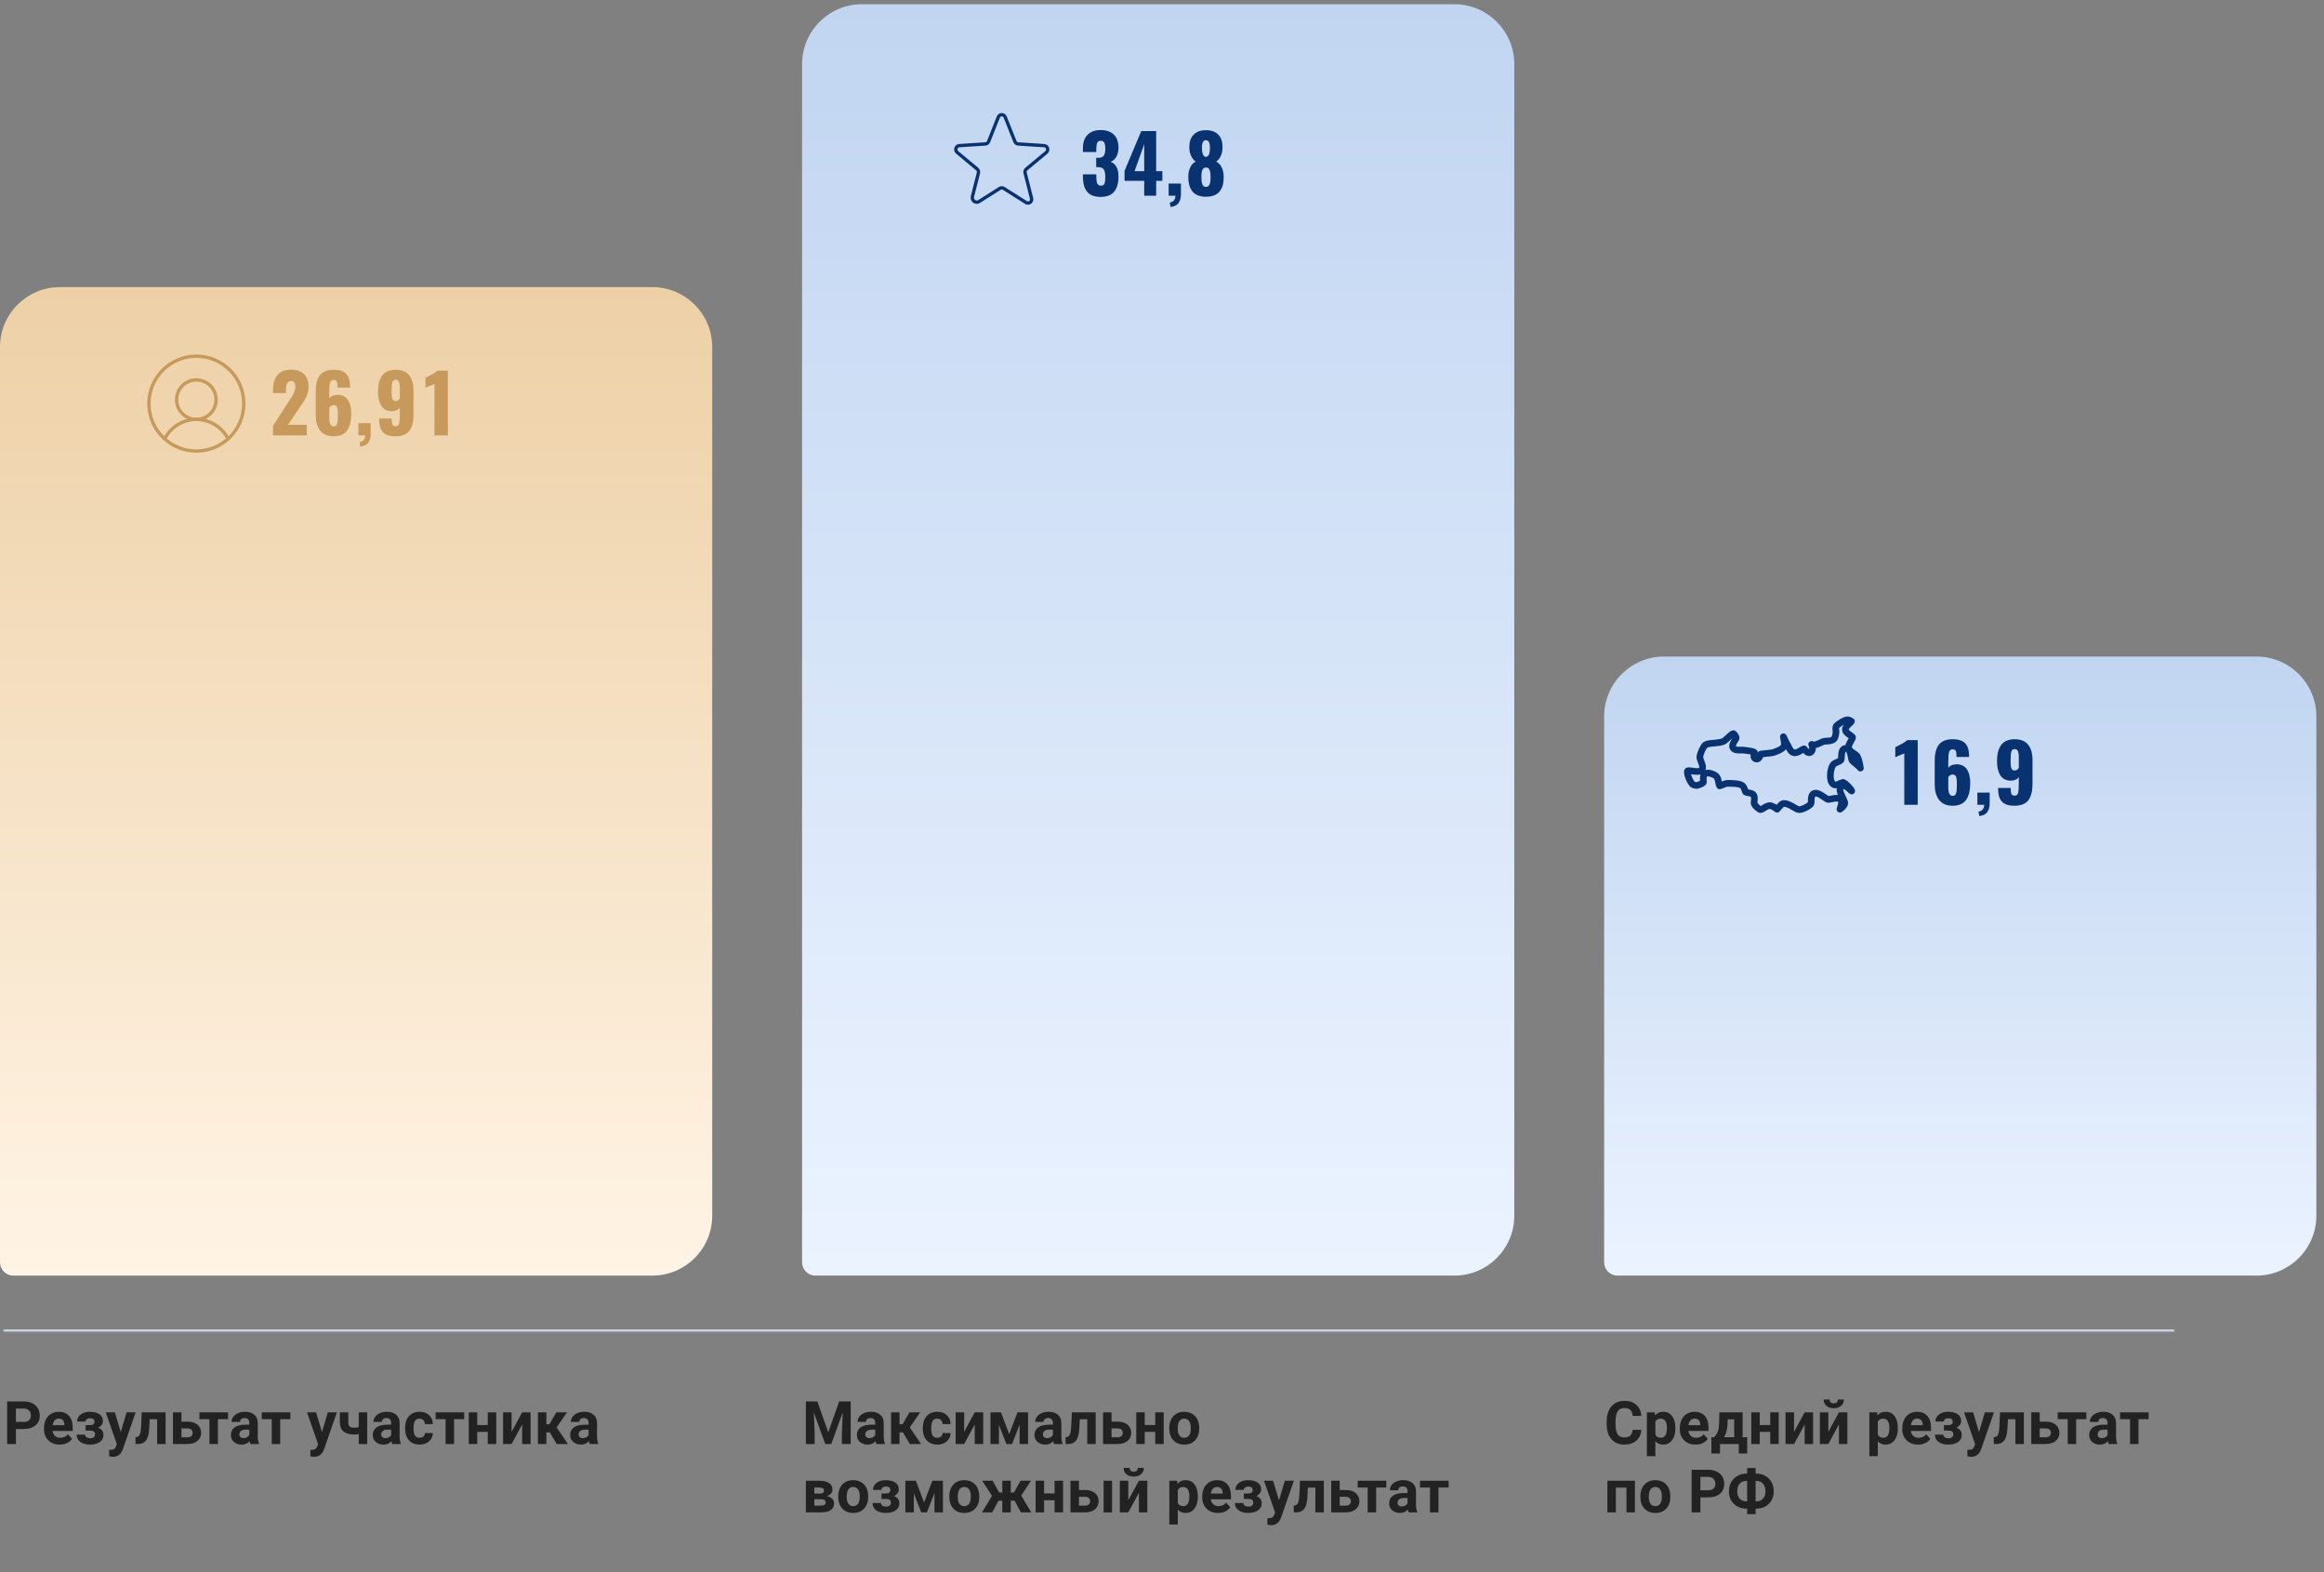
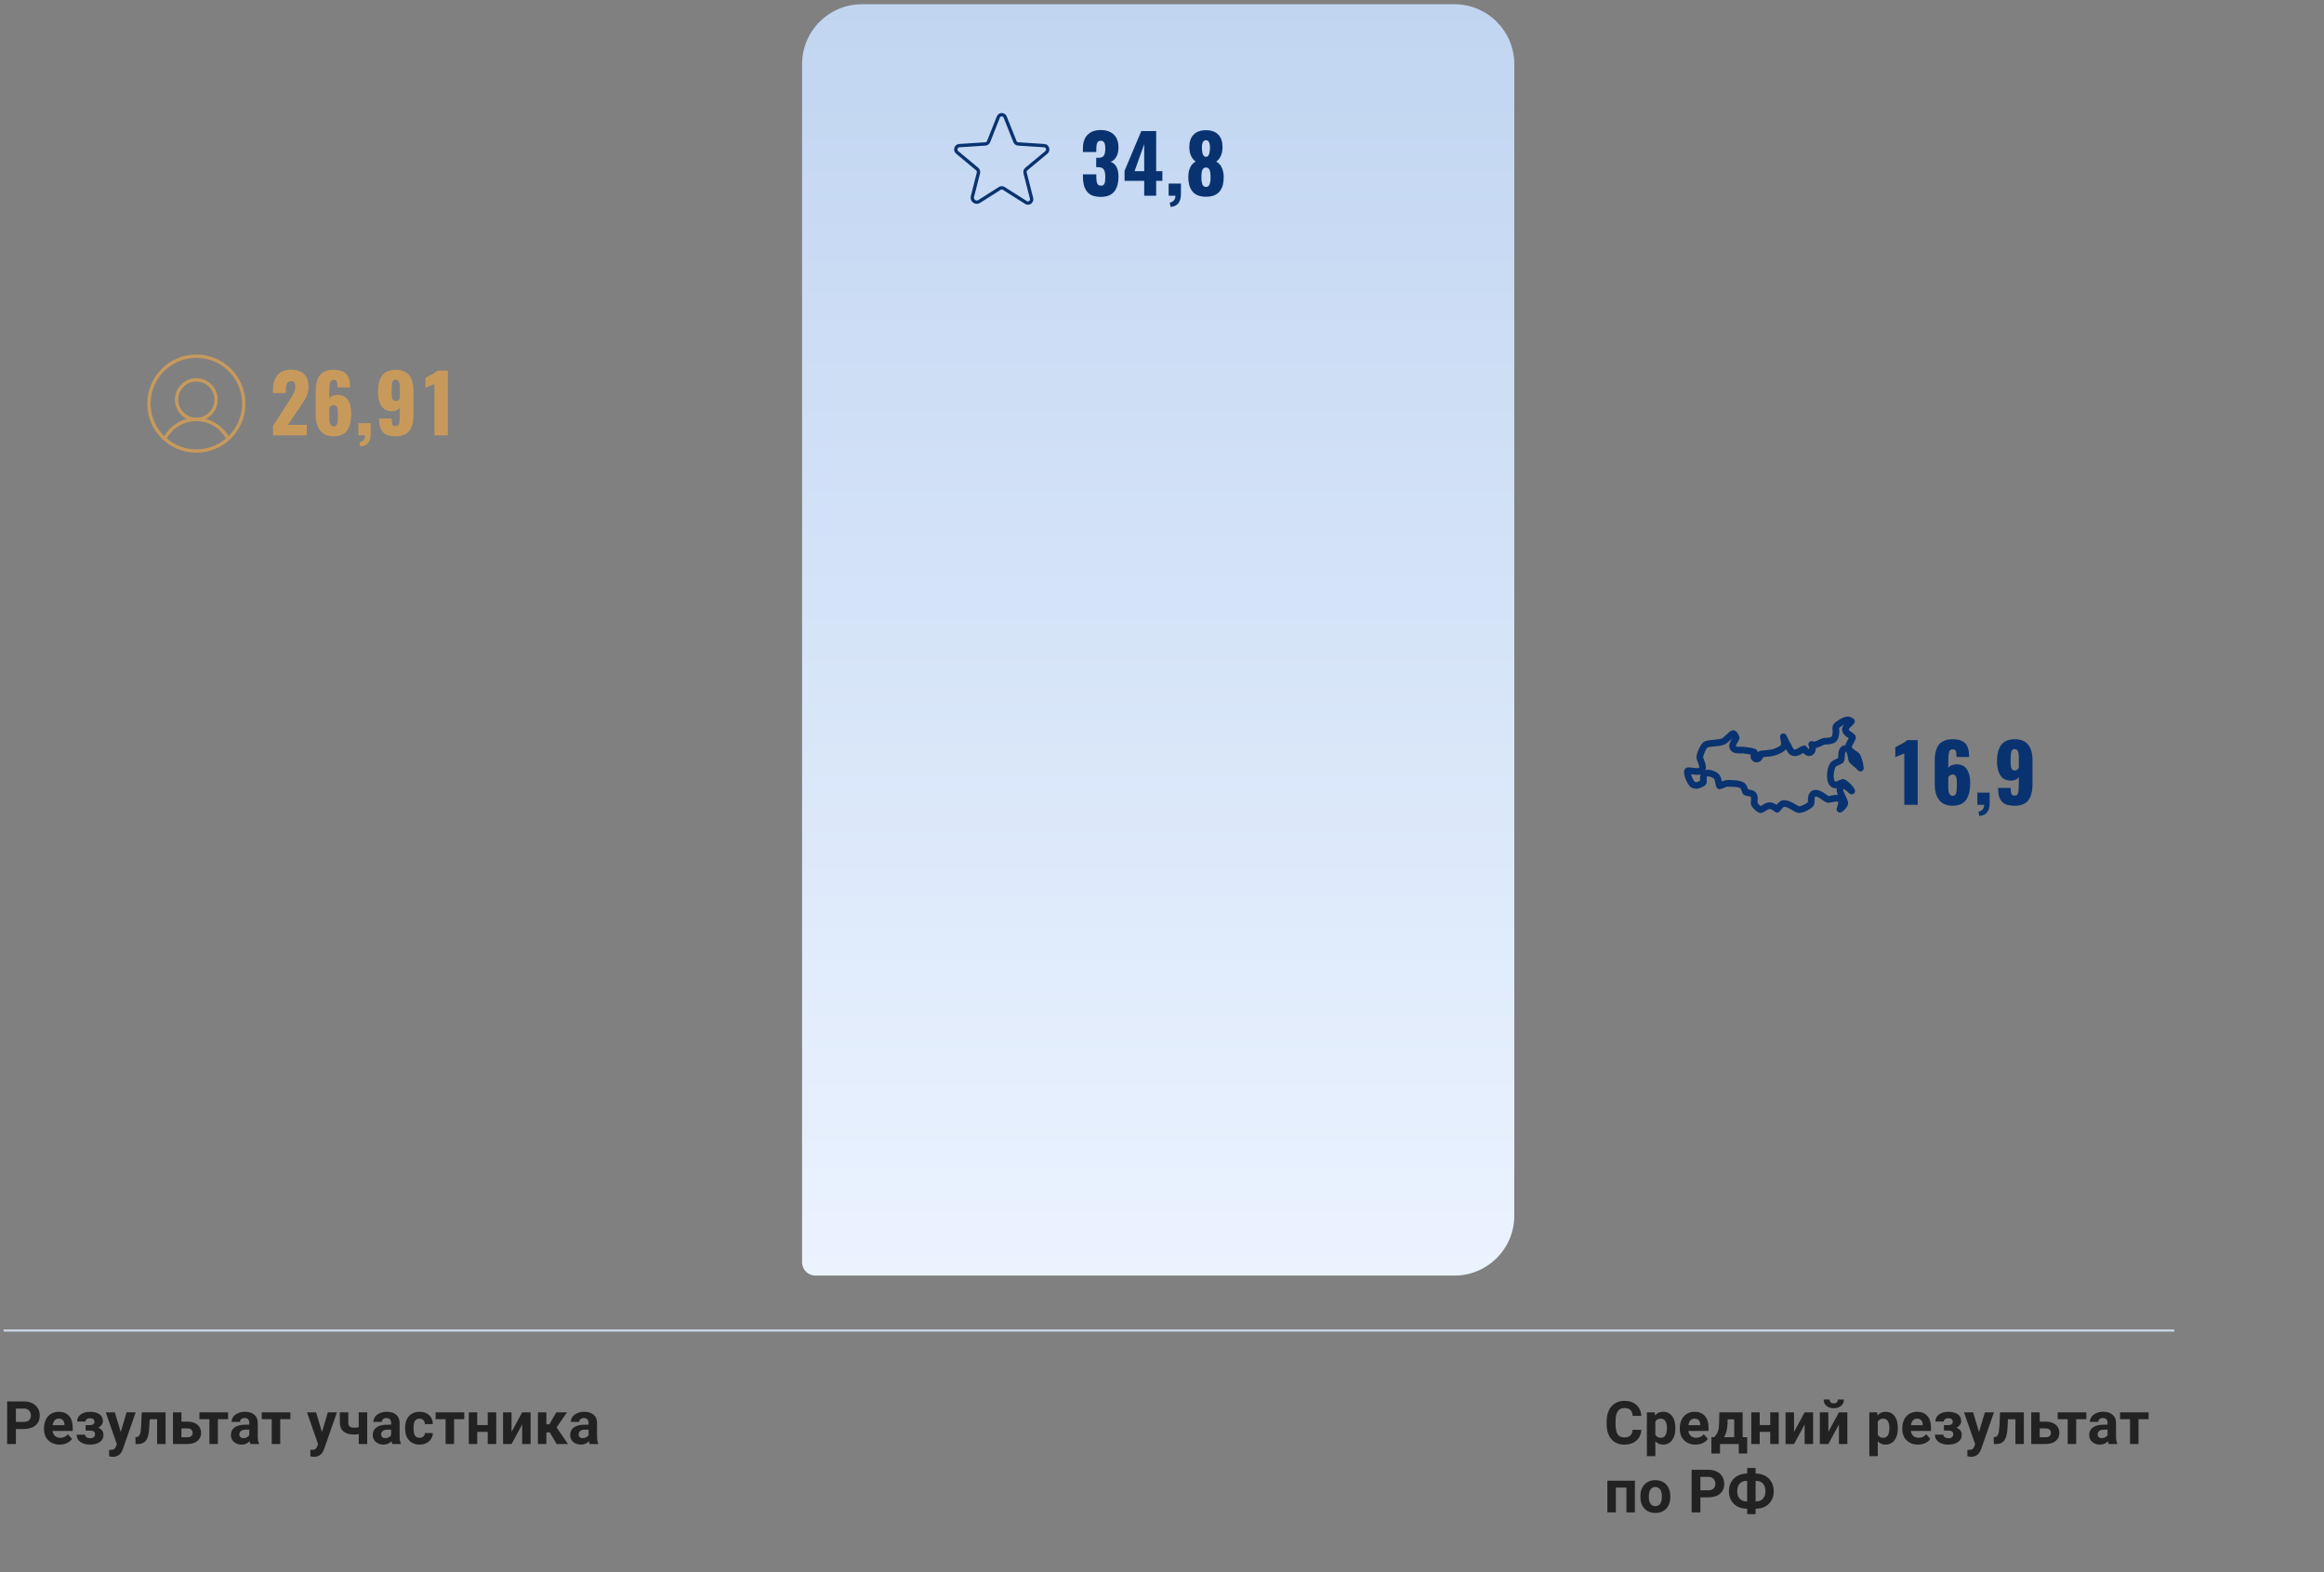
<svg xmlns="http://www.w3.org/2000/svg" width="238" height="161" viewBox="0 0 238 161" fill="none">
  <rect x="0" y="0" width="238" height="161" fill="#808080" stroke="none" />
-   <path d="M83.704 143.516L84.824 146.679L85.939 143.516H87.119V147.877H86.217V146.685L86.307 144.627L85.13 147.877H84.513L83.338 144.63L83.428 146.685V147.877H82.53V143.516H83.704ZM89.756 147.877C89.716 147.799 89.687 147.702 89.669 147.587C89.459 147.82 89.186 147.937 88.851 147.937C88.533 147.937 88.27 147.845 88.06 147.662C87.852 147.478 87.749 147.246 87.749 146.967C87.749 146.623 87.875 146.359 88.129 146.176C88.385 145.992 88.753 145.899 89.234 145.897H89.633V145.711C89.633 145.562 89.594 145.442 89.516 145.352C89.44 145.262 89.319 145.217 89.153 145.217C89.008 145.217 88.893 145.252 88.809 145.322C88.727 145.392 88.686 145.488 88.686 145.61H87.82C87.82 145.422 87.878 145.248 87.994 145.088C88.11 144.929 88.274 144.804 88.486 144.714C88.697 144.622 88.935 144.576 89.198 144.576C89.598 144.576 89.914 144.677 90.148 144.879C90.384 145.078 90.501 145.36 90.501 145.723V147.128C90.504 147.436 90.546 147.669 90.63 147.826V147.877H89.756ZM89.04 147.275C89.168 147.275 89.285 147.247 89.393 147.191C89.501 147.133 89.581 147.056 89.633 146.961V146.403H89.309C88.876 146.403 88.645 146.553 88.617 146.853L88.614 146.904C88.614 147.011 88.652 147.1 88.728 147.17C88.804 147.24 88.908 147.275 89.04 147.275ZM92.467 146.682H92.12V147.877H91.254V144.636H92.12V145.855H92.428L93.135 144.636H94.229L93.168 146.179L94.328 147.877H93.174L92.467 146.682ZM95.985 147.239C96.145 147.239 96.274 147.195 96.374 147.107C96.474 147.019 96.526 146.903 96.53 146.757H97.342C97.34 146.977 97.28 147.178 97.162 147.362C97.044 147.544 96.882 147.685 96.677 147.787C96.473 147.887 96.248 147.937 96 147.937C95.537 147.937 95.171 147.79 94.903 147.497C94.636 147.201 94.502 146.794 94.502 146.275V146.218C94.502 145.718 94.635 145.32 94.9 145.022C95.166 144.725 95.531 144.576 95.994 144.576C96.399 144.576 96.724 144.692 96.967 144.924C97.213 145.153 97.338 145.46 97.342 145.843H96.53C96.526 145.675 96.474 145.54 96.374 145.436C96.274 145.33 96.143 145.277 95.979 145.277C95.777 145.277 95.624 145.351 95.52 145.499C95.419 145.644 95.368 145.882 95.368 146.212V146.302C95.368 146.635 95.419 146.875 95.52 147.02C95.622 147.166 95.777 147.239 95.985 147.239ZM99.82 144.636H100.686V147.877H99.82V145.876L98.736 147.877H97.867V144.636H98.736V146.634L99.82 144.636ZM103.352 146.856L104.2 144.636H105.285V147.877H104.419V145.888L103.643 147.877H103.062L102.301 145.921V147.877H101.435V144.636H102.511L103.352 146.856ZM107.948 147.877C107.908 147.799 107.879 147.702 107.861 147.587C107.652 147.82 107.379 147.937 107.044 147.937C106.726 147.937 106.463 147.845 106.253 147.662C106.045 147.478 105.941 147.246 105.941 146.967C105.941 146.623 106.068 146.359 106.322 146.176C106.577 145.992 106.946 145.899 107.427 145.897H107.826V145.711C107.826 145.562 107.787 145.442 107.709 145.352C107.633 145.262 107.512 145.217 107.346 145.217C107.2 145.217 107.086 145.252 107.002 145.322C106.92 145.392 106.879 145.488 106.879 145.61H106.013C106.013 145.422 106.071 145.248 106.187 145.088C106.303 144.929 106.467 144.804 106.678 144.714C106.89 144.622 107.128 144.576 107.391 144.576C107.791 144.576 108.107 144.677 108.341 144.879C108.576 145.078 108.694 145.36 108.694 145.723V147.128C108.696 147.436 108.739 147.669 108.823 147.826V147.877H107.948ZM107.232 147.275C107.36 147.275 107.478 147.247 107.586 147.191C107.694 147.133 107.774 147.056 107.826 146.961V146.403H107.502C107.069 146.403 106.838 146.553 106.81 146.853L106.807 146.904C106.807 147.011 106.845 147.1 106.921 147.17C106.997 147.24 107.101 147.275 107.232 147.275ZM112.209 144.636V147.877H111.343V145.337H110.579L110.525 146.337C110.491 146.871 110.386 147.259 110.211 147.503C110.035 147.746 109.773 147.871 109.426 147.877H109.132L109.123 147.173L109.231 147.164C109.387 147.152 109.501 147.06 109.573 146.889C109.645 146.717 109.689 146.424 109.707 146.011L109.767 144.636H112.209ZM113.833 145.586H114.453C114.733 145.586 114.978 145.633 115.19 145.726C115.402 145.82 115.564 145.955 115.675 146.131C115.789 146.305 115.846 146.507 115.846 146.739C115.846 147.08 115.719 147.356 115.466 147.566C115.214 147.773 114.871 147.877 114.435 147.877H112.964V144.636H113.833V145.586ZM113.833 146.281V147.185H114.447C114.619 147.185 114.751 147.145 114.843 147.065C114.934 146.986 114.98 146.877 114.98 146.739C114.98 146.599 114.935 146.488 114.846 146.406C114.756 146.322 114.623 146.281 114.447 146.281H113.833ZM119.175 147.877H118.306V146.631H117.231V147.877H116.365V144.636H117.231V145.936H118.306V144.636H119.175V147.877ZM119.742 146.227C119.742 145.905 119.804 145.619 119.928 145.367C120.051 145.115 120.229 144.921 120.461 144.783C120.694 144.645 120.965 144.576 121.273 144.576C121.71 144.576 122.066 144.71 122.342 144.977C122.62 145.245 122.774 145.609 122.806 146.068L122.812 146.29C122.812 146.787 122.673 147.186 122.396 147.488C122.118 147.787 121.746 147.937 121.279 147.937C120.811 147.937 120.438 147.787 120.158 147.488C119.881 147.188 119.742 146.781 119.742 146.266V146.227ZM120.607 146.29C120.607 146.597 120.665 146.833 120.781 146.996C120.897 147.158 121.063 147.239 121.279 147.239C121.488 147.239 121.652 147.159 121.77 146.999C121.888 146.838 121.947 146.58 121.947 146.227C121.947 145.925 121.888 145.691 121.77 145.526C121.652 145.36 121.486 145.277 121.273 145.277C121.061 145.277 120.897 145.36 120.781 145.526C120.665 145.689 120.607 145.944 120.607 146.29ZM82.53 154.877V151.636H83.884C84.325 151.636 84.663 151.714 84.899 151.87C85.135 152.025 85.252 152.249 85.252 152.541C85.252 152.69 85.203 152.825 85.103 152.945C85.005 153.063 84.861 153.154 84.671 153.218C84.903 153.262 85.085 153.348 85.217 153.478C85.35 153.606 85.417 153.764 85.417 153.952C85.417 154.253 85.303 154.483 85.076 154.641C84.85 154.798 84.522 154.877 84.09 154.877H82.53ZM83.395 153.532V154.185H84.093C84.399 154.185 84.552 154.078 84.552 153.865C84.552 153.647 84.406 153.536 84.114 153.532H83.395ZM83.395 152.951H83.931C84.235 152.947 84.387 152.849 84.387 152.657C84.387 152.54 84.345 152.456 84.261 152.406C84.179 152.356 84.053 152.331 83.884 152.331H83.395V152.951ZM85.843 153.227C85.843 152.905 85.905 152.619 86.029 152.367C86.153 152.115 86.331 151.921 86.562 151.783C86.796 151.645 87.067 151.576 87.374 151.576C87.811 151.576 88.168 151.71 88.444 151.977C88.721 152.245 88.876 152.609 88.908 153.068L88.914 153.29C88.914 153.787 88.775 154.186 88.498 154.488C88.22 154.787 87.847 154.937 87.38 154.937C86.913 154.937 86.539 154.787 86.26 154.488C85.982 154.188 85.843 153.781 85.843 153.266V153.227ZM86.709 153.29C86.709 153.597 86.767 153.833 86.883 153.996C86.999 154.158 87.164 154.239 87.38 154.239C87.59 154.239 87.754 154.159 87.871 153.999C87.989 153.838 88.048 153.58 88.048 153.227C88.048 152.925 87.989 152.691 87.871 152.526C87.754 152.36 87.588 152.277 87.374 152.277C87.162 152.277 86.999 152.36 86.883 152.526C86.767 152.689 86.709 152.944 86.709 153.29ZM91.179 152.592C91.179 152.478 91.141 152.39 91.065 152.328C90.992 152.264 90.886 152.232 90.748 152.232C90.606 152.232 90.49 152.262 90.4 152.322C90.312 152.38 90.269 152.463 90.269 152.571H89.403C89.403 152.277 89.525 152.038 89.768 151.855C90.012 151.671 90.323 151.579 90.703 151.579C91.12 151.579 91.448 151.661 91.686 151.825C91.925 151.988 92.045 152.221 92.045 152.523C92.045 152.666 92.001 152.799 91.913 152.921C91.827 153.041 91.705 153.137 91.548 153.209C91.917 153.338 92.102 153.589 92.102 153.961C92.102 154.258 91.974 154.496 91.718 154.673C91.465 154.849 91.126 154.937 90.703 154.937C90.309 154.937 89.986 154.845 89.732 154.662C89.479 154.478 89.352 154.23 89.352 153.919H90.218C90.218 154.028 90.267 154.117 90.364 154.185C90.462 154.253 90.59 154.287 90.748 154.287C90.902 154.287 91.022 154.251 91.107 154.179C91.193 154.107 91.236 154.013 91.236 153.898C91.236 153.756 91.195 153.655 91.113 153.595C91.031 153.533 90.909 153.502 90.745 153.502H90.275V152.939H90.775C91.044 152.931 91.179 152.815 91.179 152.592ZM94.634 153.856L95.482 151.636H96.566V154.877H95.7V152.888L94.924 154.877H94.343L93.582 152.921V154.877H92.717V151.636H93.792L94.634 153.856ZM97.217 153.227C97.217 152.905 97.279 152.619 97.403 152.367C97.526 152.115 97.704 151.921 97.936 151.783C98.169 151.645 98.44 151.576 98.748 151.576C99.185 151.576 99.541 151.71 99.817 151.977C100.094 152.245 100.249 152.609 100.281 153.068L100.287 153.29C100.287 153.787 100.148 154.186 99.871 154.488C99.593 154.787 99.221 154.937 98.754 154.937C98.286 154.937 97.913 154.787 97.633 154.488C97.356 154.188 97.217 153.781 97.217 153.266V153.227ZM98.082 153.29C98.082 153.597 98.14 153.833 98.256 153.996C98.372 154.158 98.538 154.239 98.754 154.239C98.963 154.239 99.127 154.159 99.245 153.999C99.363 153.838 99.421 153.58 99.421 153.227C99.421 152.925 99.363 152.691 99.245 152.526C99.127 152.36 98.961 152.277 98.748 152.277C98.536 152.277 98.372 152.36 98.256 152.526C98.14 152.689 98.082 152.944 98.082 153.29ZM103.904 153.676H103.511V154.877H102.645V153.676H102.259L101.615 154.877H100.57L101.591 153.182L100.581 151.636H101.654L102.328 152.846H102.645V151.636H103.511V152.846H103.835L104.512 151.636H105.584L104.581 153.161L105.611 154.877H104.548L103.904 153.676ZM108.868 154.877H107.999V153.631H106.924V154.877H106.058V151.636H106.924V152.936H107.999V151.636H108.868V154.877ZM110.495 152.586H111.115C111.395 152.586 111.641 152.633 111.852 152.726C112.064 152.82 112.226 152.955 112.338 153.131C112.451 153.305 112.508 153.507 112.508 153.739C112.508 154.08 112.381 154.356 112.128 154.566C111.876 154.773 111.533 154.877 111.097 154.877H109.627V151.636H110.495V152.586ZM113.886 154.877H113.021V151.636H113.886V154.877ZM110.495 153.281V154.185H111.109C111.281 154.185 111.413 154.145 111.505 154.065C111.597 153.986 111.643 153.877 111.643 153.739C111.643 153.599 111.598 153.488 111.508 153.406C111.418 153.322 111.285 153.281 111.109 153.281H110.495ZM116.634 151.636H117.5V154.877H116.634V152.876L115.55 154.877H114.681V151.636H115.55V153.634L116.634 151.636ZM117.143 150.321C117.143 150.587 117.047 150.801 116.856 150.965C116.666 151.129 116.416 151.211 116.107 151.211C115.797 151.211 115.547 151.13 115.355 150.968C115.165 150.806 115.07 150.591 115.07 150.321H115.684C115.684 150.447 115.721 150.545 115.795 150.614C115.871 150.682 115.975 150.716 116.107 150.716C116.237 150.716 116.338 150.682 116.412 150.614C116.486 150.545 116.523 150.447 116.523 150.321H117.143ZM122.668 153.287C122.668 153.786 122.555 154.186 122.327 154.488C122.101 154.787 121.796 154.937 121.41 154.937C121.083 154.937 120.818 154.823 120.616 154.596V156.123H119.751V151.636H120.554L120.584 151.954C120.793 151.702 121.067 151.576 121.404 151.576C121.804 151.576 122.114 151.724 122.336 152.019C122.558 152.315 122.668 152.722 122.668 153.242V153.287ZM121.803 153.224C121.803 152.922 121.749 152.689 121.641 152.526C121.535 152.362 121.38 152.28 121.177 152.28C120.905 152.28 120.718 152.384 120.616 152.592V153.919C120.722 154.132 120.911 154.239 121.183 154.239C121.596 154.239 121.803 153.901 121.803 153.224ZM124.73 154.937C124.255 154.937 123.867 154.791 123.568 154.5C123.27 154.208 123.122 153.82 123.122 153.334V153.251C123.122 152.925 123.184 152.635 123.31 152.379C123.436 152.121 123.614 151.924 123.843 151.786C124.075 151.646 124.339 151.576 124.634 151.576C125.078 151.576 125.426 151.716 125.68 151.995C125.935 152.275 126.063 152.671 126.063 153.185V153.538H123.999C124.027 153.75 124.111 153.92 124.251 154.047C124.393 154.175 124.571 154.239 124.787 154.239C125.121 154.239 125.381 154.118 125.569 153.877L125.994 154.353C125.864 154.537 125.689 154.68 125.467 154.784C125.245 154.886 125 154.937 124.73 154.937ZM124.631 152.277C124.46 152.277 124.32 152.335 124.212 152.451C124.106 152.567 124.038 152.732 124.008 152.948H125.212V152.879C125.208 152.687 125.156 152.54 125.057 152.436C124.957 152.33 124.815 152.277 124.631 152.277ZM128.29 152.592C128.29 152.478 128.252 152.39 128.176 152.328C128.102 152.264 127.996 152.232 127.858 152.232C127.716 152.232 127.601 152.262 127.511 152.322C127.423 152.38 127.379 152.463 127.379 152.571H126.513C126.513 152.277 126.635 152.038 126.879 151.855C127.122 151.671 127.434 151.579 127.813 151.579C128.231 151.579 128.558 151.661 128.796 151.825C129.035 151.988 129.155 152.221 129.155 152.523C129.155 152.666 129.111 152.799 129.024 152.921C128.938 153.041 128.816 153.137 128.658 153.209C129.027 153.338 129.212 153.589 129.212 153.961C129.212 154.258 129.084 154.496 128.829 154.673C128.575 154.849 128.237 154.937 127.813 154.937C127.42 154.937 127.096 154.845 126.843 154.662C126.589 154.478 126.462 154.23 126.462 153.919H127.328C127.328 154.028 127.377 154.117 127.475 154.185C127.573 154.253 127.7 154.287 127.858 154.287C128.012 154.287 128.132 154.251 128.218 154.179C128.304 154.107 128.347 154.013 128.347 153.898C128.347 153.756 128.306 153.655 128.224 153.595C128.142 153.533 128.019 153.502 127.855 153.502H127.385V152.939H127.885C128.155 152.931 128.29 152.815 128.29 152.592ZM130.98 153.652L131.579 151.636H132.508L131.205 155.38L131.133 155.551C130.939 155.975 130.62 156.186 130.175 156.186C130.049 156.186 129.921 156.167 129.791 156.129V155.473L129.923 155.476C130.087 155.476 130.208 155.451 130.288 155.401C130.37 155.351 130.434 155.269 130.48 155.153L130.582 154.886L129.447 151.636H130.378L130.98 153.652ZM135.573 151.636V154.877H134.708V152.337H133.944L133.89 153.337C133.856 153.871 133.751 154.259 133.575 154.503C133.399 154.746 133.138 154.871 132.79 154.877H132.497L132.488 154.173L132.596 154.164C132.751 154.152 132.865 154.06 132.937 153.889C133.009 153.717 133.054 153.424 133.072 153.011L133.132 151.636H135.573ZM137.198 152.586H137.818C138.097 152.586 138.343 152.633 138.555 152.726C138.766 152.82 138.928 152.955 139.04 153.131C139.154 153.305 139.211 153.507 139.211 153.739C139.211 154.08 139.084 154.356 138.83 154.566C138.579 154.773 138.235 154.877 137.8 154.877H136.329V151.636H137.198V152.586ZM137.198 153.281V154.185H137.812C137.983 154.185 138.115 154.145 138.207 154.065C138.299 153.986 138.345 153.877 138.345 153.739C138.345 153.599 138.3 153.488 138.21 153.406C138.12 153.322 137.987 153.281 137.812 153.281H137.198ZM141.97 152.331H140.931V154.877H140.062V152.331H139.041V151.636H141.97V152.331ZM144.269 154.877C144.229 154.799 144.2 154.702 144.182 154.587C143.972 154.82 143.699 154.937 143.364 154.937C143.046 154.937 142.783 154.845 142.573 154.662C142.365 154.478 142.262 154.246 142.262 153.967C142.262 153.623 142.388 153.359 142.642 153.176C142.898 152.992 143.266 152.899 143.747 152.897H144.146V152.711C144.146 152.562 144.107 152.442 144.029 152.352C143.953 152.262 143.832 152.217 143.666 152.217C143.521 152.217 143.406 152.252 143.322 152.322C143.24 152.392 143.199 152.488 143.199 152.61H142.333C142.333 152.422 142.391 152.248 142.507 152.088C142.623 151.929 142.787 151.804 142.998 151.714C143.21 151.622 143.448 151.576 143.711 151.576C144.111 151.576 144.427 151.677 144.661 151.879C144.897 152.078 145.014 152.36 145.014 152.723V154.128C145.016 154.436 145.059 154.669 145.143 154.826V154.877H144.269ZM143.553 154.275C143.68 154.275 143.798 154.247 143.906 154.191C144.014 154.133 144.094 154.056 144.146 153.961V153.403H143.822C143.389 153.403 143.158 153.553 143.13 153.853L143.127 153.904C143.127 154.011 143.165 154.1 143.241 154.17C143.317 154.24 143.421 154.275 143.553 154.275ZM148.352 152.331H147.313V154.877H146.444V152.331H145.423V151.636H148.352V152.331Z" fill="#222222" />
  <path d="M1.629 146.34V147.877H0.731V143.516H2.432C2.76 143.516 3.047 143.576 3.295 143.695C3.545 143.815 3.736 143.986 3.87 144.208C4.004 144.427 4.071 144.678 4.071 144.96C4.071 145.387 3.924 145.724 3.63 145.972C3.339 146.218 2.934 146.34 2.417 146.34H1.629ZM1.629 145.613H2.432C2.67 145.613 2.851 145.557 2.974 145.445C3.1 145.333 3.163 145.173 3.163 144.965C3.163 144.752 3.1 144.579 2.974 144.447C2.849 144.315 2.675 144.248 2.453 144.244H1.629V145.613ZM6.114 147.937C5.639 147.937 5.252 147.791 4.952 147.5C4.655 147.208 4.506 146.82 4.506 146.334V146.251C4.506 145.925 4.569 145.635 4.695 145.379C4.82 145.121 4.998 144.924 5.228 144.786C5.459 144.646 5.723 144.576 6.019 144.576C6.462 144.576 6.81 144.716 7.064 144.995C7.32 145.275 7.448 145.671 7.448 146.185V146.538H5.384C5.412 146.75 5.495 146.92 5.635 147.047C5.777 147.175 5.956 147.239 6.171 147.239C6.505 147.239 6.766 147.118 6.953 146.877L7.379 147.353C7.249 147.537 7.073 147.68 6.851 147.784C6.63 147.886 6.384 147.937 6.114 147.937ZM6.016 145.277C5.844 145.277 5.704 145.335 5.596 145.451C5.49 145.567 5.423 145.732 5.393 145.948H6.597V145.879C6.593 145.687 6.541 145.54 6.441 145.436C6.341 145.33 6.199 145.277 6.016 145.277ZM9.674 145.592C9.674 145.478 9.636 145.39 9.56 145.328C9.486 145.264 9.38 145.232 9.243 145.232C9.101 145.232 8.985 145.262 8.895 145.322C8.807 145.38 8.763 145.463 8.763 145.571H7.898C7.898 145.277 8.019 145.038 8.263 144.855C8.507 144.671 8.818 144.579 9.198 144.579C9.615 144.579 9.943 144.661 10.18 144.825C10.42 144.988 10.54 145.221 10.54 145.523C10.54 145.666 10.496 145.799 10.408 145.921C10.322 146.041 10.2 146.137 10.042 146.209C10.412 146.338 10.597 146.589 10.597 146.961C10.597 147.258 10.469 147.496 10.213 147.673C9.96 147.849 9.621 147.937 9.198 147.937C8.804 147.937 8.481 147.845 8.227 147.662C7.973 147.478 7.847 147.23 7.847 146.919H8.712C8.712 147.028 8.761 147.117 8.859 147.185C8.957 147.253 9.085 147.287 9.243 147.287C9.396 147.287 9.516 147.251 9.602 147.179C9.688 147.107 9.731 147.013 9.731 146.898C9.731 146.756 9.69 146.655 9.608 146.595C9.526 146.533 9.403 146.502 9.24 146.502H8.769V145.939H9.27C9.539 145.931 9.674 145.815 9.674 145.592ZM12.365 146.652L12.964 144.636H13.892L12.589 148.38L12.518 148.551C12.324 148.975 12.004 149.186 11.559 149.186C11.433 149.186 11.305 149.167 11.175 149.129V148.473L11.307 148.476C11.471 148.476 11.593 148.451 11.673 148.401C11.755 148.351 11.819 148.269 11.864 148.153L11.966 147.886L10.831 144.636H11.763L12.365 146.652ZM16.958 144.636V147.877H16.092V145.337H15.328L15.274 146.337C15.24 146.871 15.135 147.259 14.96 147.503C14.784 147.746 14.522 147.871 14.175 147.877H13.881L13.872 147.173L13.98 147.164C14.136 147.152 14.25 147.06 14.322 146.889C14.393 146.717 14.438 146.424 14.456 146.011L14.516 144.636H16.958ZM18.582 145.586H19.202C19.482 145.586 19.727 145.633 19.939 145.726C20.151 145.82 20.312 145.955 20.424 146.131C20.538 146.305 20.595 146.507 20.595 146.739C20.595 147.08 20.468 147.356 20.215 147.566C19.963 147.773 19.619 147.877 19.184 147.877H17.713V144.636H18.582V145.586ZM18.582 146.281V147.185H19.196C19.368 147.185 19.5 147.145 19.591 147.065C19.683 146.986 19.729 146.877 19.729 146.739C19.729 146.599 19.684 146.488 19.595 146.406C19.505 146.322 19.372 146.281 19.196 146.281H18.582ZM23.355 145.331H22.315V147.877H21.446V145.331H20.425V144.636H23.355V145.331ZM25.653 147.877C25.613 147.799 25.584 147.702 25.566 147.587C25.356 147.82 25.084 147.937 24.748 147.937C24.431 147.937 24.167 147.845 23.957 147.662C23.75 147.478 23.646 147.246 23.646 146.967C23.646 146.623 23.773 146.359 24.026 146.176C24.282 145.992 24.65 145.899 25.132 145.897H25.53V145.711C25.53 145.562 25.491 145.442 25.413 145.352C25.337 145.262 25.217 145.217 25.051 145.217C24.905 145.217 24.79 145.252 24.706 145.322C24.625 145.392 24.584 145.488 24.584 145.61H23.718C23.718 145.422 23.776 145.248 23.892 145.088C24.007 144.929 24.171 144.804 24.383 144.714C24.595 144.622 24.832 144.576 25.096 144.576C25.495 144.576 25.812 144.677 26.045 144.879C26.281 145.078 26.399 145.36 26.399 145.723V147.128C26.401 147.436 26.444 147.669 26.528 147.826V147.877H25.653ZM24.937 147.275C25.065 147.275 25.183 147.247 25.291 147.191C25.398 147.133 25.478 147.056 25.53 146.961V146.403H25.207C24.773 146.403 24.543 146.553 24.515 146.853L24.512 146.904C24.512 147.011 24.55 147.1 24.625 147.17C24.701 147.24 24.805 147.275 24.937 147.275ZM29.737 145.331H28.697V147.877H27.828V145.331H26.807V144.636H29.737V145.331ZM32.973 146.652L33.572 144.636H34.501L33.198 148.38L33.126 148.551C32.932 148.975 32.613 149.186 32.167 149.186C32.042 149.186 31.914 149.167 31.784 149.129V148.473L31.916 148.476C32.08 148.476 32.201 148.451 32.281 148.401C32.363 148.351 32.427 148.269 32.473 148.153L32.575 147.886L31.44 144.636H32.371L32.973 146.652ZM37.605 147.877H36.739V146.859C36.578 146.889 36.427 146.904 36.287 146.904C35.798 146.904 35.429 146.8 35.182 146.592C34.934 146.384 34.808 146.081 34.804 145.681V144.636H35.67V145.681C35.672 145.869 35.718 146.004 35.808 146.086C35.898 146.166 36.057 146.206 36.287 146.206C36.431 146.206 36.582 146.189 36.739 146.155V144.636H37.605V147.877ZM40.179 147.877C40.139 147.799 40.11 147.702 40.092 147.587C39.883 147.82 39.61 147.937 39.274 147.937C38.957 147.937 38.693 147.845 38.484 147.662C38.276 147.478 38.172 147.246 38.172 146.967C38.172 146.623 38.299 146.359 38.553 146.176C38.808 145.992 39.177 145.899 39.658 145.897H40.056V145.711C40.056 145.562 40.017 145.442 39.939 145.352C39.864 145.262 39.743 145.217 39.577 145.217C39.431 145.217 39.316 145.252 39.233 145.322C39.151 145.392 39.11 145.488 39.11 145.61H38.244C38.244 145.422 38.302 145.248 38.418 145.088C38.533 144.929 38.697 144.804 38.909 144.714C39.121 144.622 39.358 144.576 39.622 144.576C40.021 144.576 40.338 144.677 40.572 144.879C40.807 145.078 40.925 145.36 40.925 145.723V147.128C40.927 147.436 40.97 147.669 41.054 147.826V147.877H40.179ZM39.463 147.275C39.591 147.275 39.709 147.247 39.817 147.191C39.925 147.133 40.004 147.056 40.056 146.961V146.403H39.733C39.299 146.403 39.069 146.553 39.041 146.853L39.038 146.904C39.038 147.011 39.076 147.1 39.152 147.17C39.227 147.24 39.331 147.275 39.463 147.275ZM42.969 147.239C43.129 147.239 43.258 147.195 43.358 147.107C43.458 147.019 43.51 146.903 43.514 146.757H44.326C44.324 146.977 44.264 147.178 44.146 147.362C44.028 147.544 43.866 147.685 43.661 147.787C43.457 147.887 43.231 147.937 42.984 147.937C42.52 147.937 42.155 147.79 41.887 147.497C41.62 147.201 41.486 146.794 41.486 146.275V146.218C41.486 145.718 41.619 145.32 41.884 145.022C42.15 144.725 42.514 144.576 42.978 144.576C43.383 144.576 43.708 144.692 43.951 144.924C44.197 145.153 44.322 145.46 44.326 145.843H43.514C43.51 145.675 43.458 145.54 43.358 145.436C43.258 145.33 43.127 145.277 42.963 145.277C42.761 145.277 42.608 145.351 42.504 145.499C42.403 145.644 42.352 145.882 42.352 146.212V146.302C42.352 146.635 42.403 146.875 42.504 147.02C42.606 147.166 42.761 147.239 42.969 147.239ZM47.541 145.331H46.501V147.877H45.633V145.331H44.611V144.636H47.541V145.331ZM50.819 147.877H49.95V146.631H48.874V147.877H48.009V144.636H48.874V145.936H49.95V144.636H50.819V147.877ZM53.473 144.636H54.339V147.877H53.473V145.876L52.389 147.877H51.52V144.636H52.389V146.634L53.473 144.636ZM56.302 146.682H55.954V147.877H55.089V144.636H55.954V145.855H56.263L56.97 144.636H58.063L57.003 146.179L58.162 147.877H57.009L56.302 146.682ZM60.398 147.877C60.358 147.799 60.329 147.702 60.311 147.587C60.101 147.82 59.828 147.937 59.493 147.937C59.175 147.937 58.912 147.845 58.702 147.662C58.494 147.478 58.391 147.246 58.391 146.967C58.391 146.623 58.517 146.359 58.771 146.176C59.027 145.992 59.395 145.899 59.876 145.897H60.275V145.711C60.275 145.562 60.236 145.442 60.158 145.352C60.082 145.262 59.961 145.217 59.795 145.217C59.65 145.217 59.535 145.252 59.451 145.322C59.369 145.392 59.328 145.488 59.328 145.61H58.462C58.462 145.422 58.52 145.248 58.636 145.088C58.752 144.929 58.916 144.804 59.127 144.714C59.339 144.622 59.577 144.576 59.84 144.576C60.24 144.576 60.556 144.677 60.79 144.879C61.026 145.078 61.143 145.36 61.143 145.723V147.128C61.145 147.436 61.188 147.669 61.272 147.826V147.877H60.398ZM59.682 147.275C59.809 147.275 59.927 147.247 60.035 147.191C60.143 147.133 60.223 147.056 60.275 146.961V146.403H59.951C59.518 146.403 59.287 146.553 59.259 146.853L59.256 146.904C59.256 147.011 59.294 147.1 59.37 147.17C59.446 147.24 59.55 147.275 59.682 147.275Z" fill="#222222" />
  <path d="M168.093 146.424C168.059 146.894 167.885 147.263 167.572 147.533C167.26 147.802 166.849 147.937 166.338 147.937C165.779 147.937 165.338 147.749 165.017 147.374C164.697 146.996 164.537 146.479 164.537 145.822V145.556C164.537 145.136 164.611 144.767 164.759 144.447C164.907 144.128 165.118 143.883 165.391 143.713C165.667 143.542 165.986 143.456 166.35 143.456C166.853 143.456 167.258 143.591 167.566 143.86C167.873 144.13 168.051 144.508 168.099 144.995H167.2C167.179 144.714 167.1 144.51 166.964 144.384C166.83 144.257 166.625 144.193 166.35 144.193C166.05 144.193 165.826 144.3 165.676 144.516C165.528 144.73 165.452 145.062 165.448 145.514V145.843C165.448 146.315 165.519 146.659 165.661 146.877C165.805 147.094 166.03 147.203 166.338 147.203C166.615 147.203 166.822 147.14 166.958 147.014C167.096 146.887 167.175 146.69 167.194 146.424H168.093ZM171.575 146.287C171.575 146.786 171.461 147.186 171.233 147.488C171.008 147.787 170.702 147.937 170.317 147.937C169.989 147.937 169.724 147.823 169.523 147.596V149.123H168.657V144.636H169.46L169.49 144.954C169.699 144.702 169.973 144.576 170.311 144.576C170.71 144.576 171.021 144.724 171.242 145.019C171.464 145.315 171.575 145.722 171.575 146.242V146.287ZM170.709 146.224C170.709 145.922 170.655 145.689 170.547 145.526C170.441 145.362 170.287 145.28 170.083 145.28C169.811 145.28 169.625 145.384 169.523 145.592V146.919C169.629 147.132 169.817 147.239 170.089 147.239C170.502 147.239 170.709 146.901 170.709 146.224ZM173.636 147.937C173.161 147.937 172.774 147.791 172.474 147.5C172.177 147.208 172.028 146.82 172.028 146.334V146.251C172.028 145.925 172.091 145.635 172.216 145.379C172.342 145.121 172.52 144.924 172.75 144.786C172.981 144.646 173.245 144.576 173.541 144.576C173.984 144.576 174.332 144.716 174.586 144.995C174.842 145.275 174.969 145.671 174.969 146.185V146.538H172.905C172.933 146.75 173.017 146.92 173.157 147.047C173.299 147.175 173.478 147.239 173.693 147.239C174.027 147.239 174.287 147.118 174.475 146.877L174.901 147.353C174.771 147.537 174.595 147.68 174.373 147.784C174.152 147.886 173.906 147.937 173.636 147.937ZM173.538 145.277C173.366 145.277 173.226 145.335 173.118 145.451C173.012 145.567 172.944 145.732 172.914 145.948H174.119V145.879C174.115 145.687 174.063 145.54 173.963 145.436C173.863 145.33 173.721 145.277 173.538 145.277ZM175.539 147.179C175.735 146.972 175.868 146.766 175.938 146.562C176.008 146.358 176.047 146.07 176.055 145.696L176.079 144.636H178.463V147.179H178.93V148.851H178.065V147.877H176.144V148.851H175.261V147.179H175.539ZM176.561 147.179H177.6V145.352H176.926L176.92 145.741C176.902 146.336 176.782 146.816 176.561 147.179ZM182.157 147.877H181.289V146.631H180.213V147.877H179.347V144.636H180.213V145.936H181.289V144.636H182.157V147.877ZM184.812 144.636H185.678V147.877H184.812V145.876L183.728 147.877H182.859V144.636H183.728V146.634L184.812 144.636ZM188.324 144.636H189.189V147.877H188.324V145.876L187.239 147.877H186.37V144.636H187.239V146.634L188.324 144.636ZM188.833 143.321C188.833 143.587 188.737 143.801 188.545 143.965C188.356 144.129 188.106 144.211 187.796 144.211C187.487 144.211 187.236 144.13 187.044 143.968C186.855 143.806 186.76 143.591 186.76 143.321H187.374C187.374 143.447 187.411 143.545 187.485 143.614C187.561 143.682 187.665 143.716 187.796 143.716C187.926 143.716 188.028 143.682 188.102 143.614C188.176 143.545 188.213 143.447 188.213 143.321H188.833ZM194.358 146.287C194.358 146.786 194.244 147.186 194.017 147.488C193.791 147.787 193.485 147.937 193.1 147.937C192.772 147.937 192.508 147.823 192.306 147.596V149.123H191.44V144.636H192.243L192.273 144.954C192.483 144.702 192.756 144.576 193.094 144.576C193.493 144.576 193.804 144.724 194.026 145.019C194.247 145.315 194.358 145.722 194.358 146.242V146.287ZM193.492 146.224C193.492 145.922 193.438 145.689 193.331 145.526C193.225 145.362 193.07 145.28 192.866 145.28C192.595 145.28 192.408 145.384 192.306 145.592V146.919C192.412 147.132 192.601 147.239 192.872 147.239C193.286 147.239 193.492 146.901 193.492 146.224ZM196.42 147.937C195.944 147.937 195.557 147.791 195.257 147.5C194.96 147.208 194.811 146.82 194.811 146.334V146.251C194.811 145.925 194.874 145.635 195 145.379C195.126 145.121 195.303 144.924 195.533 144.786C195.765 144.646 196.028 144.576 196.324 144.576C196.767 144.576 197.116 144.716 197.369 144.995C197.625 145.275 197.753 145.671 197.753 146.185V146.538H195.689C195.717 146.75 195.801 146.92 195.94 147.047C196.082 147.175 196.261 147.239 196.477 147.239C196.81 147.239 197.071 147.118 197.259 146.877L197.684 147.353C197.554 147.537 197.378 147.68 197.157 147.784C196.935 147.886 196.689 147.937 196.42 147.937ZM196.321 145.277C196.149 145.277 196.009 145.335 195.902 145.451C195.796 145.567 195.728 145.732 195.698 145.948H196.902V145.879C196.898 145.687 196.846 145.54 196.746 145.436C196.646 145.33 196.505 145.277 196.321 145.277ZM199.979 145.592C199.979 145.478 199.941 145.39 199.865 145.328C199.792 145.264 199.686 145.232 199.548 145.232C199.406 145.232 199.29 145.262 199.2 145.322C199.113 145.38 199.069 145.463 199.069 145.571H198.203C198.203 145.277 198.325 145.038 198.568 144.855C198.812 144.671 199.124 144.579 199.503 144.579C199.92 144.579 200.248 144.661 200.485 144.825C200.725 144.988 200.845 145.221 200.845 145.523C200.845 145.666 200.801 145.799 200.713 145.921C200.627 146.041 200.505 146.137 200.348 146.209C200.717 146.338 200.902 146.589 200.902 146.961C200.902 147.258 200.774 147.496 200.518 147.673C200.265 147.849 199.926 147.937 199.503 147.937C199.11 147.937 198.786 147.845 198.532 147.662C198.279 147.478 198.152 147.23 198.152 146.919H199.018C199.018 147.028 199.067 147.117 199.164 147.185C199.262 147.253 199.39 147.287 199.548 147.287C199.702 147.287 199.821 147.251 199.907 147.179C199.993 147.107 200.036 147.013 200.036 146.898C200.036 146.756 199.995 146.655 199.913 146.595C199.831 146.533 199.709 146.502 199.545 146.502H199.075V145.939H199.575C199.844 145.931 199.979 145.815 199.979 145.592ZM202.67 146.652L203.269 144.636H204.198L202.895 148.38L202.823 148.551C202.629 148.975 202.31 149.186 201.864 149.186C201.738 149.186 201.611 149.167 201.481 149.129V148.473L201.613 148.476C201.776 148.476 201.898 148.451 201.978 148.401C202.06 148.351 202.124 148.269 202.17 148.153L202.272 147.886L201.136 144.636H202.068L202.67 146.652ZM207.263 144.636V147.877H206.397V145.337H205.633L205.579 146.337C205.545 146.871 205.441 147.259 205.265 147.503C205.089 147.746 204.828 147.871 204.48 147.877H204.186L204.177 147.173L204.285 147.164C204.441 147.152 204.555 147.06 204.627 146.889C204.699 146.717 204.744 146.424 204.762 146.011L204.822 144.636H207.263ZM208.887 145.586H209.507C209.787 145.586 210.033 145.633 210.244 145.726C210.456 145.82 210.618 145.955 210.73 146.131C210.843 146.305 210.9 146.507 210.9 146.739C210.9 147.08 210.773 147.356 210.52 147.566C210.268 147.773 209.925 147.877 209.489 147.877H208.019V144.636H208.887V145.586ZM208.887 146.281V147.185H209.501C209.673 147.185 209.805 147.145 209.897 147.065C209.989 146.986 210.035 146.877 210.035 146.739C210.035 146.599 209.99 146.488 209.9 146.406C209.81 146.322 209.677 146.281 209.501 146.281H208.887ZM213.66 145.331H212.62V147.877H211.752V145.331H210.73V144.636H213.66V145.331ZM215.958 147.877C215.918 147.799 215.889 147.702 215.871 147.587C215.662 147.82 215.389 147.937 215.054 147.937C214.736 147.937 214.472 147.845 214.263 147.662C214.055 147.478 213.951 147.246 213.951 146.967C213.951 146.623 214.078 146.359 214.332 146.176C214.587 145.992 214.956 145.899 215.437 145.897H215.835V145.711C215.835 145.562 215.796 145.442 215.719 145.352C215.643 145.262 215.522 145.217 215.356 145.217C215.21 145.217 215.096 145.252 215.012 145.322C214.93 145.392 214.889 145.488 214.889 145.61H214.023C214.023 145.422 214.081 145.248 214.197 145.088C214.313 144.929 214.476 144.804 214.688 144.714C214.9 144.622 215.137 144.576 215.401 144.576C215.8 144.576 216.117 144.677 216.351 144.879C216.586 145.078 216.704 145.36 216.704 145.723V147.128C216.706 147.436 216.749 147.669 216.833 147.826V147.877H215.958ZM215.242 147.275C215.37 147.275 215.488 147.247 215.596 147.191C215.704 147.133 215.783 147.056 215.835 146.961V146.403H215.512C215.079 146.403 214.848 146.553 214.82 146.853L214.817 146.904C214.817 147.011 214.855 147.1 214.931 147.17C215.007 147.24 215.11 147.275 215.242 147.275ZM220.042 145.331H219.002V147.877H218.134V145.331H217.112V144.636H220.042V145.331ZM167.431 154.877H166.562V152.337H165.478V154.877H164.612V151.636H167.431V154.877ZM167.989 153.227C167.989 152.905 168.051 152.619 168.175 152.367C168.299 152.115 168.476 151.921 168.708 151.783C168.942 151.645 169.212 151.576 169.52 151.576C169.957 151.576 170.314 151.71 170.589 151.977C170.867 152.245 171.022 152.609 171.053 153.068L171.059 153.29C171.059 153.787 170.921 154.186 170.643 154.488C170.366 154.787 169.993 154.937 169.526 154.937C169.058 154.937 168.685 154.787 168.405 154.488C168.128 154.188 167.989 153.781 167.989 153.266V153.227ZM168.855 153.29C168.855 153.597 168.913 153.833 169.028 153.996C169.144 154.158 169.31 154.239 169.526 154.239C169.735 154.239 169.899 154.159 170.017 153.999C170.135 153.838 170.194 153.58 170.194 153.227C170.194 152.925 170.135 152.691 170.017 152.526C169.899 152.36 169.733 152.277 169.52 152.277C169.308 152.277 169.144 152.36 169.028 152.526C168.913 152.689 168.855 152.944 168.855 153.29ZM174.137 153.34V154.877H173.239V150.516H174.94C175.268 150.516 175.555 150.576 175.803 150.695C176.053 150.815 176.244 150.986 176.378 151.208C176.512 151.427 176.579 151.678 176.579 151.96C176.579 152.387 176.432 152.724 176.138 152.972C175.847 153.218 175.442 153.34 174.925 153.34H174.137ZM174.137 152.613H174.94C175.178 152.613 175.359 152.557 175.482 152.445C175.608 152.333 175.671 152.173 175.671 151.965C175.671 151.752 175.608 151.579 175.482 151.447C175.357 151.315 175.183 151.248 174.961 151.244H174.137V152.613ZM179.791 150.905H179.845C180.186 150.905 180.495 150.981 180.77 151.133C181.048 151.283 181.264 151.496 181.417 151.774C181.571 152.051 181.648 152.367 181.648 152.72C181.648 153.244 181.48 153.671 181.145 154.002C180.811 154.334 180.36 154.5 179.791 154.5V155.057H178.925V154.5H178.868C178.523 154.5 178.211 154.426 177.933 154.278C177.656 154.128 177.44 153.919 177.286 153.649C177.135 153.379 177.059 153.072 177.059 152.726C177.059 152.377 177.135 152.064 177.286 151.789C177.438 151.513 177.651 151.298 177.925 151.145C178.198 150.989 178.504 150.909 178.841 150.905H178.925V150.336H179.791V150.905ZM178.868 151.651C178.571 151.651 178.336 151.745 178.164 151.933C177.994 152.12 177.91 152.385 177.91 152.726C177.91 153.046 177.994 153.298 178.164 153.481C178.334 153.663 178.573 153.754 178.88 153.754H178.925V151.651H178.868ZM179.791 151.651V153.754H179.851C180.144 153.754 180.375 153.662 180.543 153.478C180.712 153.293 180.797 153.04 180.797 152.72C180.797 152.387 180.714 152.125 180.549 151.936C180.383 151.746 180.145 151.651 179.836 151.651H179.791Z" fill="#222222" />
-   <path d="M0 35.538C0 32.15 2.747 29.404 6.135 29.404H66.803C70.191 29.404 72.938 32.15 72.938 35.538V124.495C72.938 127.883 70.191 130.63 66.803 130.63H1.363C0.61 130.63 0 130.02 0 129.267V35.538Z" fill="url(#paint0_linear)" />
  <path d="M82.14 6.568C82.14 3.18 84.887 0.433 88.275 0.433H148.943C152.331 0.433 155.078 3.18 155.078 6.568V124.495C155.078 127.883 152.331 130.63 148.943 130.63H83.504C82.751 130.63 82.14 130.02 82.14 129.267V6.568Z" fill="url(#paint1_linear)" />
-   <path d="M164.28 73.371C164.28 69.982 167.026 67.236 170.415 67.236H231.082C234.471 67.236 237.217 69.982 237.217 73.371V124.495C237.217 127.883 234.471 130.63 231.082 130.63H165.643C164.89 130.63 164.28 130.02 164.28 129.267V73.371Z" fill="url(#paint2_linear)" />
  <path d="M27.959 44.584V43.617L29.528 41.176C29.555 41.134 29.607 41.055 29.684 40.941C29.761 40.826 29.817 40.74 29.852 40.681C29.889 40.623 29.937 40.54 29.996 40.434C30.057 40.325 30.102 40.231 30.131 40.154C30.161 40.077 30.187 39.989 30.211 39.89C30.235 39.789 30.247 39.692 30.247 39.599C30.247 39.391 30.202 39.237 30.111 39.136C30.04 39.056 29.946 39.017 29.832 39.02C29.803 39.02 29.771 39.022 29.736 39.028C29.579 39.049 29.463 39.133 29.389 39.279C29.317 39.426 29.281 39.645 29.281 39.938V40.258H27.955V39.914C27.955 39.614 27.989 39.342 28.058 39.1C28.128 38.855 28.234 38.638 28.378 38.449C28.522 38.26 28.713 38.114 28.953 38.013C29.195 37.909 29.478 37.857 29.8 37.857C30.388 37.857 30.836 38.012 31.142 38.321C31.448 38.627 31.601 39.058 31.601 39.615C31.601 39.697 31.596 39.781 31.585 39.867C31.575 39.949 31.563 40.025 31.549 40.094C31.539 40.161 31.517 40.237 31.485 40.322C31.456 40.407 31.432 40.476 31.413 40.529C31.395 40.58 31.362 40.651 31.314 40.741C31.266 40.829 31.231 40.893 31.21 40.933C31.191 40.97 31.151 41.037 31.09 41.133C31.029 41.226 30.989 41.287 30.97 41.316C30.951 41.343 30.906 41.408 30.834 41.512C30.765 41.616 30.723 41.678 30.707 41.7L29.496 43.509H31.418V44.584H27.959ZM34.182 43.669C34.272 43.669 34.346 43.646 34.401 43.601C34.457 43.556 34.5 43.481 34.529 43.377C34.559 43.273 34.577 43.16 34.585 43.038C34.596 42.913 34.601 42.752 34.601 42.554C34.601 42.443 34.6 42.356 34.597 42.295C34.597 42.234 34.594 42.159 34.589 42.071C34.584 41.983 34.576 41.915 34.565 41.867C34.554 41.817 34.538 41.764 34.517 41.708C34.496 41.652 34.469 41.611 34.437 41.584C34.408 41.555 34.371 41.531 34.325 41.512C34.28 41.491 34.228 41.48 34.17 41.48C34.071 41.48 33.981 41.509 33.898 41.568C33.818 41.624 33.76 41.688 33.722 41.76V42.822C33.722 43.387 33.876 43.669 34.182 43.669ZM34.162 44.679C33.845 44.679 33.568 44.626 33.331 44.52C33.094 44.41 32.904 44.257 32.76 44.06C32.616 43.861 32.508 43.632 32.436 43.373C32.367 43.112 32.332 42.821 32.332 42.499V40.134C32.332 39.86 32.348 39.615 32.38 39.399C32.412 39.181 32.47 38.974 32.552 38.78C32.635 38.583 32.744 38.421 32.88 38.293C33.015 38.162 33.19 38.06 33.403 37.985C33.618 37.908 33.87 37.869 34.158 37.869C34.469 37.869 34.734 37.907 34.953 37.981C35.171 38.053 35.345 38.164 35.476 38.313C35.606 38.459 35.701 38.635 35.759 38.84C35.821 39.045 35.853 39.289 35.855 39.571V39.687H34.565C34.565 39.391 34.541 39.188 34.493 39.076C34.448 38.961 34.339 38.904 34.166 38.904C33.982 38.904 33.862 38.993 33.806 39.172C33.75 39.35 33.722 39.701 33.722 40.226V40.813C33.789 40.699 33.894 40.609 34.038 40.545C34.184 40.479 34.351 40.443 34.537 40.438C34.55 40.438 34.564 40.438 34.577 40.438C34.817 40.438 35.026 40.483 35.204 40.573C35.393 40.669 35.542 40.806 35.651 40.985C35.761 41.161 35.841 41.362 35.891 41.588C35.944 41.812 35.971 42.062 35.971 42.339C35.971 42.701 35.94 43.019 35.879 43.293C35.821 43.565 35.723 43.809 35.588 44.024C35.455 44.237 35.268 44.4 35.029 44.512C34.789 44.623 34.5 44.679 34.162 44.679ZM36.898 45.73L36.814 45.294C37.203 45.204 37.397 44.967 37.397 44.584H36.702V43.337H37.964L37.96 44.424C37.96 45.239 37.606 45.674 36.898 45.73ZM40.533 41.069C40.711 41.069 40.848 40.975 40.944 40.789V39.727C40.944 39.602 40.939 39.495 40.928 39.407C40.92 39.317 40.902 39.229 40.872 39.144C40.843 39.058 40.799 38.993 40.741 38.948C40.682 38.903 40.607 38.88 40.517 38.88C40.346 38.88 40.235 38.965 40.181 39.136C40.131 39.306 40.105 39.592 40.105 39.994C40.105 40.13 40.105 40.231 40.105 40.298C40.108 40.362 40.114 40.446 40.121 40.55C40.13 40.651 40.141 40.725 40.157 40.773C40.176 40.821 40.2 40.872 40.229 40.925C40.261 40.978 40.303 41.015 40.353 41.037C40.404 41.058 40.464 41.069 40.533 41.069ZM40.513 44.679C40.201 44.679 39.936 44.643 39.718 44.572C39.5 44.497 39.325 44.385 39.195 44.236C39.067 44.087 38.974 43.91 38.915 43.705C38.857 43.5 38.826 43.255 38.823 42.97V42.862H40.114C40.114 43.152 40.139 43.356 40.189 43.473C40.24 43.588 40.352 43.645 40.525 43.645C40.706 43.645 40.82 43.558 40.868 43.385C40.919 43.212 40.944 42.858 40.944 42.323V41.736C40.878 41.853 40.774 41.943 40.633 42.007C40.492 42.071 40.328 42.106 40.141 42.111C40.128 42.111 40.116 42.111 40.105 42.111C39.866 42.108 39.656 42.059 39.474 41.963C39.285 41.862 39.136 41.718 39.027 41.532C38.918 41.343 38.838 41.134 38.787 40.905C38.737 40.673 38.712 40.418 38.712 40.138C38.712 39.781 38.743 39.468 38.807 39.2C38.874 38.928 38.977 38.691 39.115 38.489C39.256 38.286 39.444 38.133 39.678 38.029C39.912 37.923 40.192 37.869 40.517 37.869C41.143 37.869 41.603 38.056 41.899 38.429C42.197 38.801 42.346 39.318 42.346 39.978V42.415C42.346 42.689 42.33 42.935 42.298 43.154C42.266 43.369 42.208 43.576 42.123 43.773C42.04 43.967 41.931 44.13 41.795 44.26C41.659 44.388 41.483 44.49 41.268 44.568C41.052 44.642 40.8 44.679 40.513 44.679ZM44.491 44.584V39.323L43.569 39.707V38.688C43.776 38.59 44.008 38.47 44.264 38.329C44.519 38.185 44.695 38.062 44.791 37.961H45.865V44.584H44.491Z" fill="#C79A5C" />
  <path d="M112.735 20.163C112.397 20.163 112.106 20.115 111.864 20.02C111.625 19.921 111.435 19.777 111.297 19.588C111.159 19.399 111.057 19.183 110.993 18.941C110.932 18.696 110.902 18.413 110.902 18.09V17.855H112.272V18.086C112.274 18.424 112.309 18.664 112.375 18.805C112.442 18.944 112.567 19.013 112.751 19.013C112.929 19.013 113.048 18.945 113.106 18.809C113.165 18.674 113.194 18.447 113.194 18.13C113.194 17.784 113.145 17.531 113.046 17.371C112.951 17.212 112.768 17.128 112.499 17.12H112.26V16.161H112.475C112.752 16.159 112.941 16.084 113.042 15.938C113.144 15.788 113.194 15.543 113.194 15.203C113.194 14.934 113.158 14.735 113.086 14.607C113.017 14.48 112.895 14.416 112.719 14.416C112.546 14.416 112.429 14.485 112.367 14.623C112.306 14.759 112.274 14.962 112.272 15.231V15.57H110.902V15.171C110.902 14.579 111.061 14.123 111.381 13.801C111.703 13.479 112.148 13.317 112.715 13.317C113.295 13.317 113.745 13.472 114.065 13.781C114.384 14.087 114.544 14.532 114.544 15.115C114.544 15.49 114.467 15.81 114.313 16.073C114.161 16.337 113.966 16.501 113.729 16.565C114.273 16.762 114.544 17.272 114.544 18.094C114.544 18.409 114.511 18.688 114.444 18.933C114.38 19.178 114.278 19.395 114.137 19.584C113.998 19.77 113.811 19.914 113.574 20.015C113.337 20.114 113.057 20.163 112.735 20.163ZM116.194 17.527H117.177V14.763L116.194 17.527ZM117.177 20.044V18.522H115.164V17.495L116.877 13.421H118.403V17.527H119.038V18.522H118.403V20.044H117.177ZM119.877 21.19L119.793 20.754C120.182 20.664 120.376 20.427 120.376 20.044H119.681V18.797H120.943L120.939 19.884C120.939 20.698 120.585 21.134 119.877 21.19ZM123.504 16.061C123.775 16.061 123.911 15.732 123.911 15.075C123.911 14.851 123.877 14.675 123.807 14.548C123.738 14.42 123.637 14.356 123.504 14.356C123.365 14.356 123.261 14.42 123.192 14.548C123.123 14.673 123.088 14.847 123.088 15.071C123.088 15.731 123.227 16.061 123.504 16.061ZM123.504 19.141C123.576 19.141 123.638 19.126 123.692 19.097C123.747 19.068 123.791 19.025 123.823 18.969C123.855 18.913 123.882 18.856 123.903 18.797C123.924 18.739 123.939 18.668 123.947 18.586C123.958 18.5 123.964 18.43 123.967 18.374C123.97 18.315 123.971 18.247 123.971 18.17C123.971 18.074 123.97 17.992 123.967 17.923C123.964 17.851 123.958 17.773 123.947 17.691C123.939 17.606 123.924 17.534 123.903 17.475C123.882 17.417 123.854 17.362 123.819 17.311C123.787 17.258 123.745 17.22 123.692 17.196C123.638 17.169 123.576 17.156 123.504 17.156C123.421 17.156 123.349 17.176 123.288 17.216C123.23 17.256 123.184 17.306 123.152 17.367C123.12 17.426 123.095 17.505 123.076 17.603C123.058 17.699 123.046 17.788 123.04 17.871C123.038 17.953 123.036 18.053 123.036 18.17C123.036 18.293 123.04 18.399 123.048 18.49C123.056 18.578 123.074 18.677 123.1 18.789C123.13 18.901 123.178 18.988 123.244 19.049C123.313 19.11 123.4 19.141 123.504 19.141ZM123.504 20.147C123.176 20.147 122.893 20.098 122.653 20C122.416 19.898 122.227 19.755 122.086 19.568C121.947 19.379 121.846 19.161 121.782 18.913C121.724 18.684 121.694 18.427 121.694 18.142C121.694 18.118 121.694 18.094 121.694 18.07C121.7 17.724 121.764 17.417 121.886 17.148C122.011 16.876 122.199 16.678 122.449 16.553C122.263 16.417 122.11 16.229 121.99 15.989C121.87 15.75 121.806 15.46 121.798 15.119C121.798 15.095 121.798 15.071 121.798 15.047C121.798 14.517 121.939 14.103 122.222 13.805C122.517 13.491 122.945 13.333 123.504 13.333C124.063 13.333 124.489 13.491 124.782 13.805C125.061 14.106 125.2 14.52 125.197 15.047C125.197 15.071 125.197 15.095 125.197 15.119C125.189 15.462 125.127 15.754 125.01 15.993C124.892 16.233 124.741 16.419 124.554 16.553C124.802 16.68 124.99 16.88 125.117 17.152C125.245 17.421 125.312 17.727 125.317 18.07C125.317 18.105 125.317 18.141 125.317 18.178C125.317 18.453 125.29 18.699 125.237 18.917C125.173 19.162 125.071 19.379 124.93 19.568C124.791 19.755 124.601 19.898 124.359 20C124.119 20.098 123.834 20.147 123.504 20.147Z" fill="#093370" />
  <path d="M195.018 82.416V77.156L194.095 77.539V76.52C194.303 76.422 194.534 76.302 194.79 76.161C195.046 76.017 195.221 75.895 195.317 75.794H196.392V82.416H195.018ZM199.982 81.501C200.073 81.501 200.146 81.478 200.202 81.433C200.258 81.388 200.301 81.313 200.33 81.21C200.359 81.106 200.378 80.993 200.386 80.87C200.397 80.745 200.402 80.584 200.402 80.387C200.402 80.275 200.401 80.188 200.398 80.127C200.398 80.066 200.395 79.991 200.39 79.903C200.385 79.816 200.377 79.748 200.366 79.7C200.355 79.649 200.339 79.596 200.318 79.54C200.297 79.484 200.27 79.443 200.238 79.416C200.209 79.387 200.172 79.363 200.126 79.344C200.081 79.323 200.029 79.312 199.97 79.312C199.872 79.312 199.781 79.342 199.699 79.4C199.619 79.456 199.56 79.52 199.523 79.592V80.654C199.523 81.219 199.676 81.501 199.982 81.501ZM199.963 82.512C199.646 82.512 199.369 82.458 199.132 82.352C198.895 82.243 198.704 82.09 198.561 81.892C198.417 81.693 198.309 81.464 198.237 81.206C198.168 80.945 198.133 80.653 198.133 80.331V77.966C198.133 77.692 198.149 77.447 198.181 77.231C198.213 77.013 198.27 76.807 198.353 76.612C198.435 76.415 198.545 76.253 198.68 76.125C198.816 75.995 198.991 75.892 199.204 75.817C199.419 75.74 199.671 75.702 199.959 75.702C200.27 75.702 200.535 75.739 200.753 75.814C200.972 75.885 201.146 75.996 201.277 76.145C201.407 76.291 201.502 76.467 201.56 76.672C201.621 76.877 201.653 77.121 201.656 77.403V77.519H200.366C200.366 77.223 200.342 77.02 200.294 76.908C200.249 76.793 200.14 76.736 199.967 76.736C199.783 76.736 199.663 76.825 199.607 77.004C199.551 77.182 199.523 77.534 199.523 78.058V78.645C199.59 78.531 199.695 78.442 199.839 78.378C199.985 78.311 200.152 78.275 200.338 78.27C200.351 78.27 200.365 78.27 200.378 78.27C200.618 78.27 200.827 78.315 201.005 78.406C201.194 78.502 201.343 78.639 201.452 78.817C201.561 78.993 201.641 79.194 201.692 79.42C201.745 79.644 201.772 79.894 201.772 80.171C201.772 80.533 201.741 80.851 201.68 81.126C201.621 81.397 201.524 81.641 201.388 81.857C201.255 82.07 201.069 82.232 200.829 82.344C200.59 82.456 200.301 82.512 199.963 82.512ZM202.699 83.562L202.615 83.127C203.004 83.036 203.198 82.799 203.198 82.416H202.503V81.17H203.765L203.761 82.256C203.761 83.071 203.407 83.506 202.699 83.562ZM206.334 78.901C206.512 78.901 206.649 78.808 206.745 78.621V77.559C206.745 77.434 206.74 77.327 206.729 77.239C206.721 77.149 206.702 77.061 206.673 76.976C206.644 76.891 206.6 76.825 206.541 76.78C206.483 76.735 206.408 76.712 206.318 76.712C206.147 76.712 206.035 76.797 205.982 76.968C205.932 77.138 205.906 77.424 205.906 77.827C205.906 77.962 205.906 78.064 205.906 78.13C205.909 78.194 205.914 78.278 205.922 78.382C205.93 78.483 205.942 78.558 205.958 78.605C205.977 78.653 206.001 78.704 206.03 78.757C206.062 78.81 206.103 78.848 206.154 78.869C206.204 78.89 206.264 78.901 206.334 78.901ZM206.314 82.512C206.002 82.512 205.737 82.476 205.519 82.404C205.3 82.329 205.126 82.217 204.996 82.068C204.868 81.919 204.775 81.742 204.716 81.537C204.657 81.332 204.627 81.087 204.624 80.802V80.694H205.914C205.914 80.985 205.94 81.188 205.99 81.305C206.041 81.42 206.153 81.477 206.326 81.477C206.507 81.477 206.621 81.391 206.669 81.218C206.72 81.044 206.745 80.69 206.745 80.155V79.568C206.678 79.685 206.575 79.776 206.433 79.84C206.292 79.903 206.129 79.938 205.942 79.943C205.929 79.943 205.917 79.943 205.906 79.943C205.667 79.941 205.456 79.891 205.275 79.796C205.086 79.695 204.937 79.551 204.828 79.364C204.719 79.175 204.639 78.966 204.588 78.737C204.538 78.505 204.512 78.25 204.512 77.97C204.512 77.614 204.544 77.301 204.608 77.032C204.675 76.76 204.777 76.523 204.916 76.321C205.057 76.118 205.245 75.965 205.479 75.862C205.713 75.755 205.993 75.702 206.318 75.702C206.943 75.702 207.404 75.888 207.7 76.261C207.998 76.634 208.147 77.15 208.147 77.811V80.247C208.147 80.521 208.131 80.767 208.099 80.986C208.067 81.202 208.008 81.408 207.923 81.605C207.841 81.799 207.732 81.962 207.596 82.092C207.46 82.22 207.284 82.323 207.069 82.4C206.853 82.474 206.601 82.512 206.314 82.512Z" fill="#093370" />
  <path d="M20.109 46.19C22.792 46.19 24.966 44.015 24.966 41.333C24.966 38.651 22.792 36.476 20.109 36.476C17.427 36.476 15.252 38.651 15.252 41.333C15.252 44.015 17.427 46.19 20.109 46.19Z" stroke="#C79A5C" stroke-width="0.341" stroke-miterlimit="10" />
  <path d="M20.109 42.951C21.226 42.951 22.132 42.045 22.132 40.928C22.132 39.81 21.226 38.904 20.109 38.904C18.991 38.904 18.085 39.81 18.085 40.928C18.085 42.045 18.991 42.951 20.109 42.951Z" stroke="#C79A5C" stroke-width="0.341" stroke-miterlimit="10" />
  <path d="M16.862 44.944C17.167 44.344 17.631 43.841 18.205 43.489C18.778 43.138 19.437 42.952 20.11 42.952C20.782 42.952 21.442 43.138 22.015 43.489C22.588 43.841 23.053 44.344 23.358 44.944" stroke="#C79A5C" stroke-width="0.341" stroke-linecap="round" stroke-linejoin="round" />
  <path d="M102.79 19.292L105.073 20.738C105.365 20.923 105.727 20.648 105.64 20.308L104.981 17.713C104.962 17.641 104.964 17.565 104.987 17.494C105.01 17.422 105.052 17.359 105.109 17.311L107.156 15.607C107.425 15.383 107.287 14.937 106.941 14.914L104.267 14.741C104.195 14.736 104.126 14.71 104.068 14.667C104.01 14.624 103.965 14.566 103.939 14.499L102.942 11.988C102.915 11.916 102.867 11.855 102.804 11.811C102.741 11.768 102.666 11.745 102.59 11.745C102.514 11.745 102.439 11.768 102.376 11.811C102.313 11.855 102.265 11.916 102.238 11.988L101.241 14.499C101.215 14.566 101.17 14.624 101.112 14.667C101.054 14.71 100.985 14.736 100.913 14.741L98.239 14.914C97.894 14.937 97.755 15.383 98.024 15.607L100.071 17.311C100.128 17.359 100.17 17.422 100.193 17.494C100.216 17.565 100.218 17.641 100.199 17.713L99.588 20.119C99.484 20.528 99.918 20.858 100.269 20.636L102.39 19.292C102.45 19.254 102.519 19.234 102.59 19.234C102.661 19.234 102.73 19.254 102.79 19.292V19.292Z" stroke="#093370" stroke-width="0.341" stroke-linecap="round" stroke-linejoin="round" />
  <mask id="path-14-outside-1" maskUnits="userSpaceOnUse" x="171.801" y="72.711" width="20" height="11" fill="black">
    <rect fill="white" x="171.801" y="72.711" width="20" height="11" />
-     <path d="M190.056 78.225C189.9 78.095 189.744 77.965 189.677 77.878C189.633 77.813 189.588 77.618 189.566 77.466C189.499 77.097 189.41 76.641 189.009 76.641C188.63 76.663 188.608 77.097 188.585 77.444C188.585 77.574 188.563 77.813 188.518 77.856C188.474 77.9 188.318 77.987 188.206 78.03C187.984 78.117 187.761 78.225 187.672 78.399C187.449 78.79 187.271 79.962 187.739 80.309C187.939 80.461 188.206 80.352 188.452 80.222C188.541 80.178 188.697 80.113 188.719 80.113C189.031 80.222 189.521 80.743 189.633 81.003C189.566 80.96 189.499 80.895 189.432 80.829C189.165 80.591 188.853 80.33 188.585 80.526C188.273 80.764 188.496 81.22 188.697 81.654C188.786 81.85 188.964 82.197 188.92 82.305C188.875 82.479 188.608 82.761 188.429 82.87C188.452 82.804 188.474 82.696 188.496 82.631C188.585 82.349 188.674 82.067 188.474 81.871C188.273 81.676 187.917 81.741 187.605 81.806C187.471 81.828 187.293 81.871 187.226 81.871C187.137 81.85 186.936 81.719 186.78 81.611C186.446 81.372 186.067 81.133 185.755 81.263C185.51 81.394 185.488 81.698 185.488 81.98C185.488 82.088 185.488 82.284 185.443 82.327C185.243 82.587 184.53 82.935 184.24 82.913C184.106 82.913 183.861 82.761 183.638 82.631C183.326 82.457 183.014 82.284 182.747 82.284C182.725 82.284 182.68 82.284 182.658 82.284C182.457 82.305 182.324 82.501 182.19 82.652C182.123 82.718 182.034 82.826 181.989 82.87C181.945 82.848 181.833 82.761 181.767 82.696C181.588 82.631 181.432 82.501 181.254 82.501C181.054 82.501 180.853 82.609 180.652 82.739C180.563 82.804 180.363 82.913 180.296 82.913C180.14 82.891 179.761 82.544 179.65 82.327C179.627 82.284 179.65 82.11 179.65 82.023C179.672 81.784 179.694 81.546 179.561 81.394C179.449 81.242 179.226 81.22 179.026 81.177C178.937 81.155 178.803 81.155 178.781 81.133C178.758 81.112 178.714 80.981 178.692 80.895C178.625 80.721 178.558 80.547 178.424 80.439C178.068 80.2 177.243 80.222 176.887 80.222C176.753 80.222 176.619 80.287 176.463 80.352C176.352 80.395 176.151 80.482 176.107 80.482C176.062 80.439 176.018 80.222 175.995 80.092C175.951 79.853 175.906 79.614 175.75 79.484C175.572 79.31 174.926 79.028 174.614 79.245C174.413 79.376 174.435 79.636 174.435 79.875C174.435 79.962 174.458 80.113 174.435 80.135C174.346 80.244 173.945 80.417 173.745 80.439C173.633 80.439 173.388 80.374 173.344 80.33C173.032 80.027 172.697 79.137 172.831 78.942C172.898 78.898 173.188 78.942 173.344 78.963C173.7 79.007 174.079 79.072 174.279 78.833C174.458 78.616 174.324 78.269 174.19 77.943C174.146 77.791 174.057 77.596 174.079 77.509C174.123 77.14 174.413 76.489 174.636 76.294C174.792 76.164 175.215 76.12 175.572 76.099C175.906 76.055 176.218 76.034 176.441 75.947C176.619 75.882 176.775 75.708 176.976 75.534C177.132 75.382 177.421 75.122 177.511 75.122C177.6 75.144 177.778 75.426 177.8 75.556C177.8 75.621 177.711 75.773 177.644 75.86C177.511 76.099 177.332 76.359 177.488 76.598C177.644 76.836 177.978 76.815 178.29 76.815C178.402 76.815 178.513 76.815 178.558 76.815C178.647 76.836 178.736 76.836 178.87 76.858C179.093 76.88 179.538 76.945 179.672 77.053C179.672 77.097 179.65 77.14 179.65 77.184C179.605 77.336 179.538 77.639 179.828 77.726C180.095 77.791 180.207 77.509 180.274 77.357C180.296 77.314 180.318 77.27 180.318 77.227C180.385 77.205 180.563 77.184 180.652 77.184C180.719 77.184 180.786 77.162 180.853 77.162C180.92 77.162 180.987 77.14 181.076 77.14C181.276 77.119 181.499 77.097 181.633 77.053C182.48 76.771 182.636 76.533 182.68 76.446C182.792 76.251 182.725 75.968 182.68 75.686C182.658 75.621 182.636 75.534 182.636 75.448C182.703 75.556 182.769 75.73 182.814 75.817C182.881 75.968 182.948 76.077 182.992 76.164C183.037 76.207 183.081 76.316 183.126 76.402C183.26 76.684 183.416 77.01 183.683 77.075C183.928 77.14 184.173 77.01 184.418 76.858C184.507 76.793 184.663 76.706 184.753 76.684C184.775 76.706 184.842 76.771 184.864 76.815C184.998 76.967 185.176 77.162 185.399 77.053C185.688 76.923 185.622 76.468 185.577 76.337C185.555 76.294 185.555 76.272 185.532 76.229C185.778 76.381 186.134 76.207 186.446 76.055C186.558 76.012 186.691 75.947 186.758 75.925C186.825 75.903 186.914 75.903 187.025 75.903C187.315 75.882 187.605 75.86 187.783 75.708C187.984 75.513 188.006 75.187 188.028 74.862C187.984 74.688 187.984 74.428 188.05 74.362C188.251 74.124 188.92 73.711 189.232 73.711C189.321 73.711 189.566 73.82 189.61 73.863C189.588 73.928 189.454 74.059 189.365 74.124C189.165 74.319 188.964 74.514 188.986 74.731C189.009 74.97 189.232 75.122 189.454 75.274C189.543 75.339 189.699 75.448 189.722 75.491C189.744 75.556 189.61 75.773 189.543 75.903C189.41 76.142 189.254 76.402 189.321 76.619C189.387 76.836 189.61 77.01 189.855 77.162C189.967 77.249 190.123 77.336 190.167 77.401C190.301 77.596 190.435 78.117 190.479 78.377C190.502 78.486 190.502 78.573 190.524 78.659C190.435 78.529 190.234 78.377 190.056 78.225Z" />
  </mask>
  <path d="M190.056 78.225C189.9 78.095 189.744 77.965 189.677 77.878C189.633 77.813 189.588 77.618 189.566 77.466C189.499 77.097 189.41 76.641 189.009 76.641C188.63 76.663 188.608 77.097 188.585 77.444C188.585 77.574 188.563 77.813 188.518 77.856C188.474 77.9 188.318 77.987 188.206 78.03C187.984 78.117 187.761 78.225 187.672 78.399C187.449 78.79 187.271 79.962 187.739 80.309C187.939 80.461 188.206 80.352 188.452 80.222C188.541 80.178 188.697 80.113 188.719 80.113C189.031 80.222 189.521 80.743 189.633 81.003C189.566 80.96 189.499 80.895 189.432 80.829C189.165 80.591 188.853 80.33 188.585 80.526C188.273 80.764 188.496 81.22 188.697 81.654C188.786 81.85 188.964 82.197 188.92 82.305C188.875 82.479 188.608 82.761 188.429 82.87C188.452 82.804 188.474 82.696 188.496 82.631C188.585 82.349 188.674 82.067 188.474 81.871C188.273 81.676 187.917 81.741 187.605 81.806C187.471 81.828 187.293 81.871 187.226 81.871C187.137 81.85 186.936 81.719 186.78 81.611C186.446 81.372 186.067 81.133 185.755 81.263C185.51 81.394 185.488 81.698 185.488 81.98C185.488 82.088 185.488 82.284 185.443 82.327C185.243 82.587 184.53 82.935 184.24 82.913C184.106 82.913 183.861 82.761 183.638 82.631C183.326 82.457 183.014 82.284 182.747 82.284C182.725 82.284 182.68 82.284 182.658 82.284C182.457 82.305 182.324 82.501 182.19 82.652C182.123 82.718 182.034 82.826 181.989 82.87C181.945 82.848 181.833 82.761 181.767 82.696C181.588 82.631 181.432 82.501 181.254 82.501C181.054 82.501 180.853 82.609 180.652 82.739C180.563 82.804 180.363 82.913 180.296 82.913C180.14 82.891 179.761 82.544 179.65 82.327C179.627 82.284 179.65 82.11 179.65 82.023C179.672 81.784 179.694 81.546 179.561 81.394C179.449 81.242 179.226 81.22 179.026 81.177C178.937 81.155 178.803 81.155 178.781 81.133C178.758 81.112 178.714 80.981 178.692 80.895C178.625 80.721 178.558 80.547 178.424 80.439C178.068 80.2 177.243 80.222 176.887 80.222C176.753 80.222 176.619 80.287 176.463 80.352C176.352 80.395 176.151 80.482 176.107 80.482C176.062 80.439 176.018 80.222 175.995 80.092C175.951 79.853 175.906 79.614 175.75 79.484C175.572 79.31 174.926 79.028 174.614 79.245C174.413 79.376 174.435 79.636 174.435 79.875C174.435 79.962 174.458 80.113 174.435 80.135C174.346 80.244 173.945 80.417 173.745 80.439C173.633 80.439 173.388 80.374 173.344 80.33C173.032 80.027 172.697 79.137 172.831 78.942C172.898 78.898 173.188 78.942 173.344 78.963C173.7 79.007 174.079 79.072 174.279 78.833C174.458 78.616 174.324 78.269 174.19 77.943C174.146 77.791 174.057 77.596 174.079 77.509C174.123 77.14 174.413 76.489 174.636 76.294C174.792 76.164 175.215 76.12 175.572 76.099C175.906 76.055 176.218 76.034 176.441 75.947C176.619 75.882 176.775 75.708 176.976 75.534C177.132 75.382 177.421 75.122 177.511 75.122C177.6 75.144 177.778 75.426 177.8 75.556C177.8 75.621 177.711 75.773 177.644 75.86C177.511 76.099 177.332 76.359 177.488 76.598C177.644 76.836 177.978 76.815 178.29 76.815C178.402 76.815 178.513 76.815 178.558 76.815C178.647 76.836 178.736 76.836 178.87 76.858C179.093 76.88 179.538 76.945 179.672 77.053C179.672 77.097 179.65 77.14 179.65 77.184C179.605 77.336 179.538 77.639 179.828 77.726C180.095 77.791 180.207 77.509 180.274 77.357C180.296 77.314 180.318 77.27 180.318 77.227C180.385 77.205 180.563 77.184 180.652 77.184C180.719 77.184 180.786 77.162 180.853 77.162C180.92 77.162 180.987 77.14 181.076 77.14C181.276 77.119 181.499 77.097 181.633 77.053C182.48 76.771 182.636 76.533 182.68 76.446C182.792 76.251 182.725 75.968 182.68 75.686C182.658 75.621 182.636 75.534 182.636 75.448C182.703 75.556 182.769 75.73 182.814 75.817C182.881 75.968 182.948 76.077 182.992 76.164C183.037 76.207 183.081 76.316 183.126 76.402C183.26 76.684 183.416 77.01 183.683 77.075C183.928 77.14 184.173 77.01 184.418 76.858C184.507 76.793 184.663 76.706 184.753 76.684C184.775 76.706 184.842 76.771 184.864 76.815C184.998 76.967 185.176 77.162 185.399 77.053C185.688 76.923 185.622 76.468 185.577 76.337C185.555 76.294 185.555 76.272 185.532 76.229C185.778 76.381 186.134 76.207 186.446 76.055C186.558 76.012 186.691 75.947 186.758 75.925C186.825 75.903 186.914 75.903 187.025 75.903C187.315 75.882 187.605 75.86 187.783 75.708C187.984 75.513 188.006 75.187 188.028 74.862C187.984 74.688 187.984 74.428 188.05 74.362C188.251 74.124 188.92 73.711 189.232 73.711C189.321 73.711 189.566 73.82 189.61 73.863C189.588 73.928 189.454 74.059 189.365 74.124C189.165 74.319 188.964 74.514 188.986 74.731C189.009 74.97 189.232 75.122 189.454 75.274C189.543 75.339 189.699 75.448 189.722 75.491C189.744 75.556 189.61 75.773 189.543 75.903C189.41 76.142 189.254 76.402 189.321 76.619C189.387 76.836 189.61 77.01 189.855 77.162C189.967 77.249 190.123 77.336 190.167 77.401C190.301 77.596 190.435 78.117 190.479 78.377C190.502 78.486 190.502 78.573 190.524 78.659C190.435 78.529 190.234 78.377 190.056 78.225Z" stroke="#093370" stroke-width="0.682" stroke-miterlimit="10" stroke-linecap="round" stroke-linejoin="round" mask="url(#path-14-outside-1)" />
  <rect x="0.341" y="136.134" width="222.347" height="0.238" rx="0.119" fill="#C8D1E0" />
  <defs>
    <linearGradient id="paint0_linear" x1="36.469" y1="29.404" x2="36.469" y2="130.63" gradientUnits="userSpaceOnUse">
      <stop stop-color="#EDD0A6" />
      <stop offset="1" stop-color="#FFF4E5" />
    </linearGradient>
    <linearGradient id="paint1_linear" x1="118.609" y1="0.433" x2="118.609" y2="130.63" gradientUnits="userSpaceOnUse">
      <stop stop-color="#C1D5F1" />
      <stop offset="1" stop-color="#EBF3FF" />
    </linearGradient>
    <linearGradient id="paint2_linear" x1="200.749" y1="67.236" x2="200.749" y2="130.63" gradientUnits="userSpaceOnUse">
      <stop stop-color="#C1D5F1" />
      <stop offset="1" stop-color="#EBF3FF" />
    </linearGradient>
  </defs>
</svg>